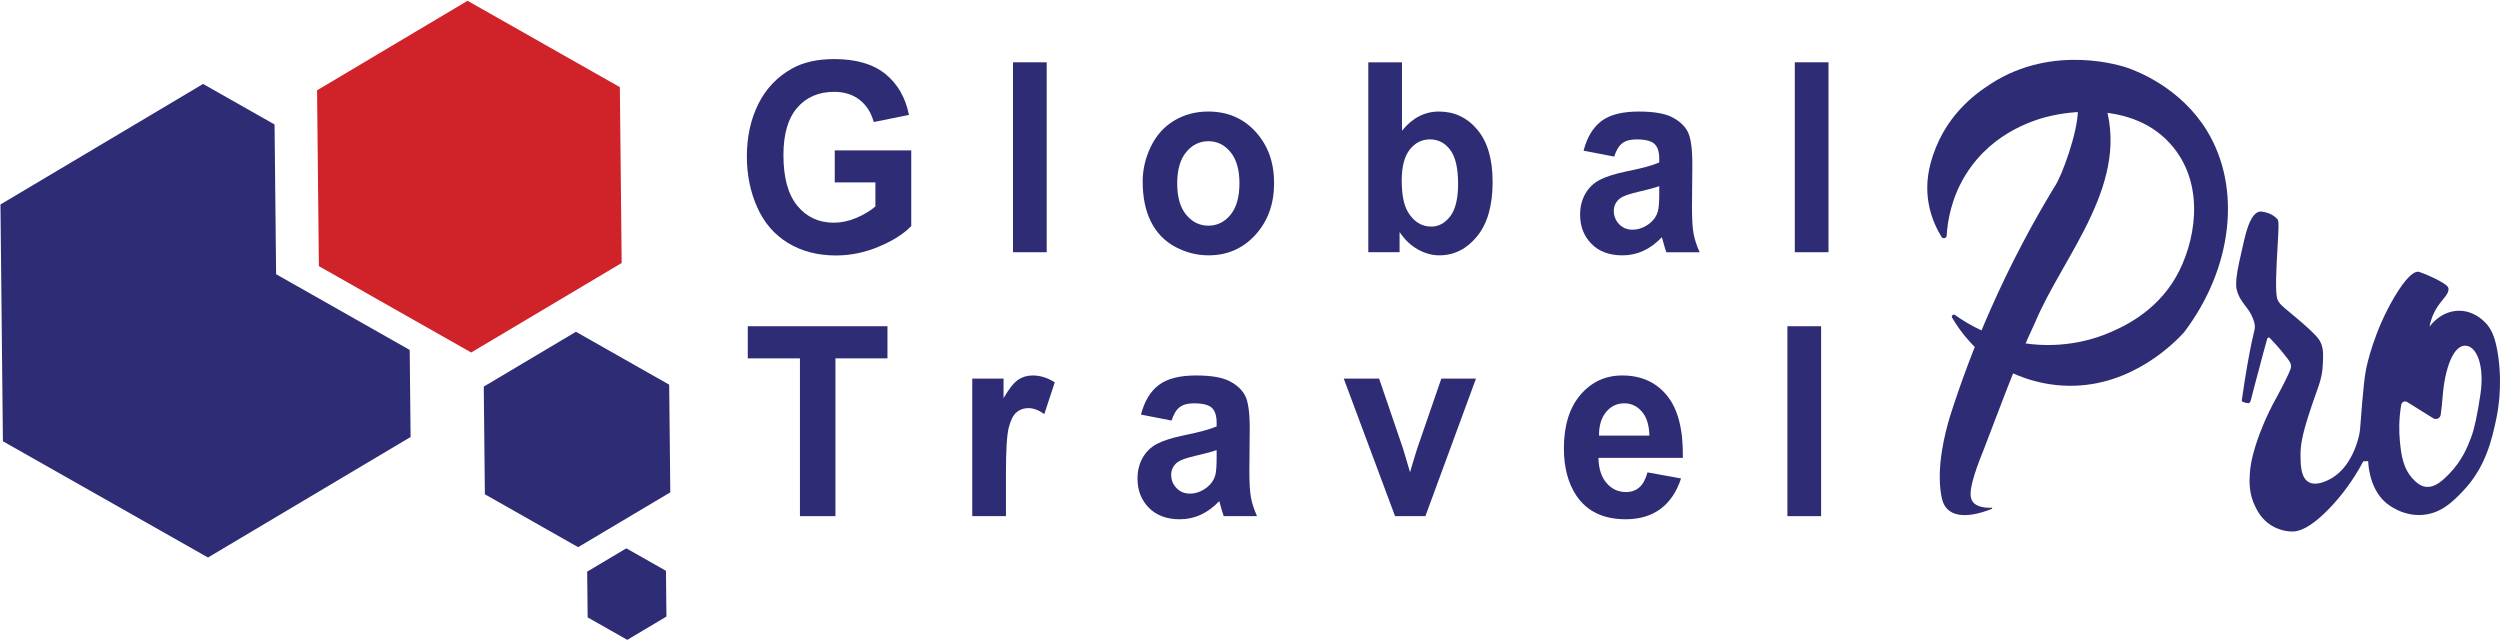
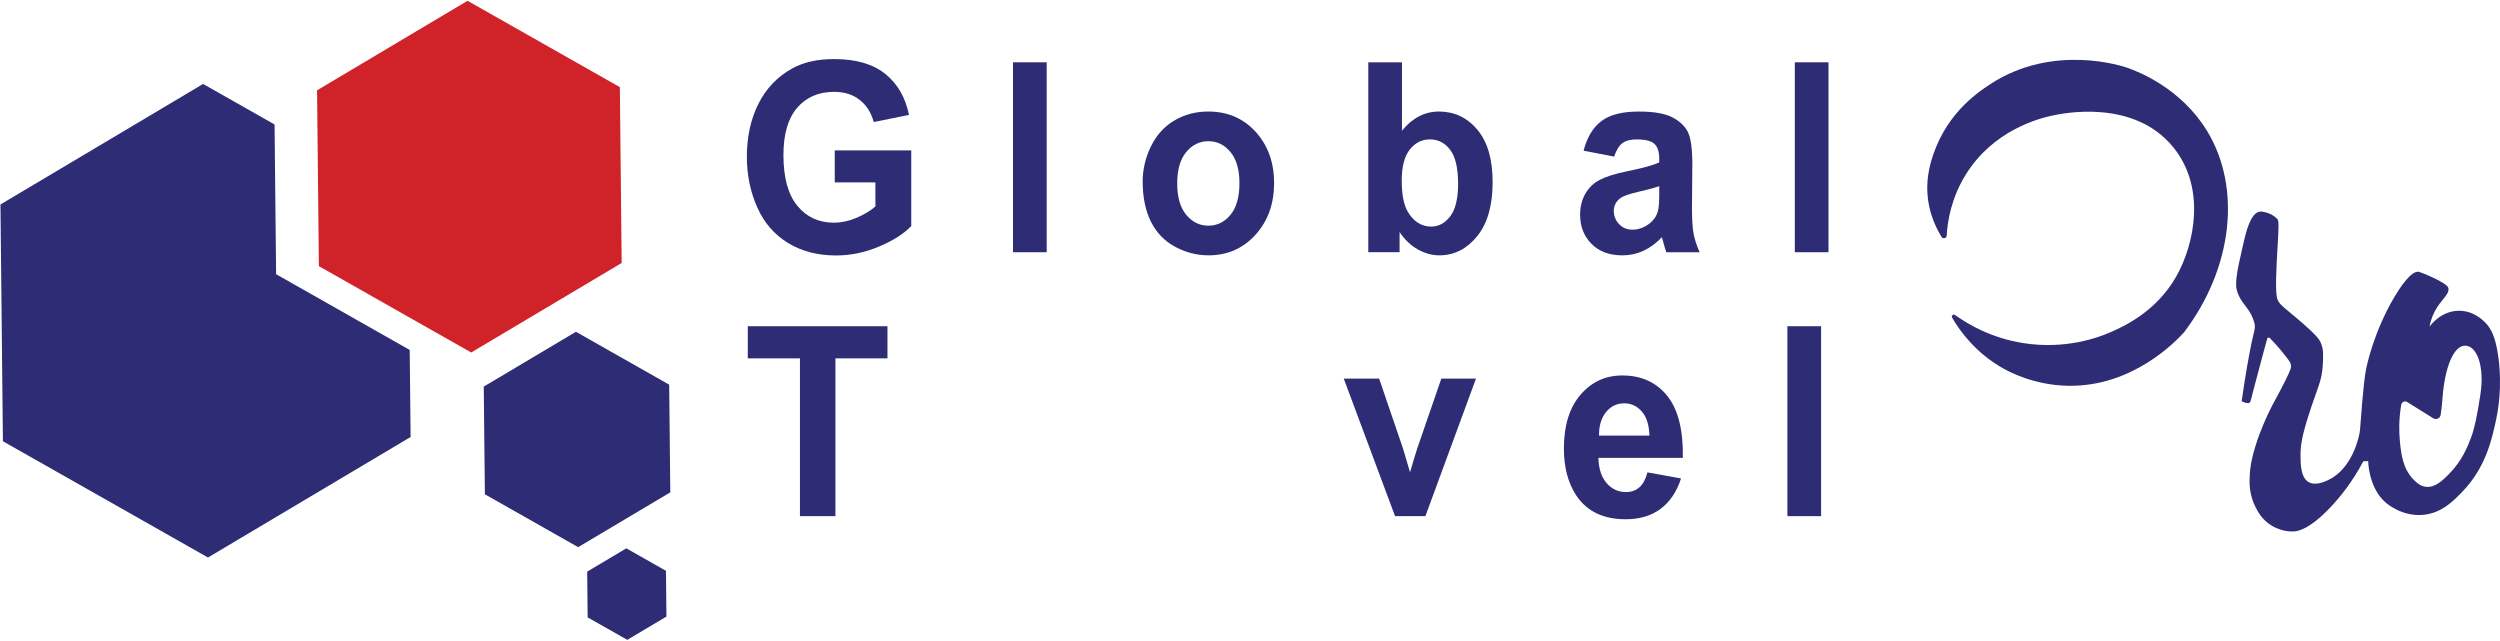
<svg xmlns="http://www.w3.org/2000/svg" id="Layer_1" preserveAspectRatio="xMidYMid meet" width="1479" height="379" viewBox="0 0 1479 379">
  <defs>
    <style>.cls-1{fill:none;}.cls-1,.cls-2,.cls-3{stroke-width:0px;}.cls-2{fill:#d02329;}.cls-3{fill:#2e2c74;}</style>
  </defs>
  <polygon class="cls-1" points="367.782 155.58 366.704 51.547 367.782 155.58 367.782 155.58" />
  <polygon class="cls-3" points="163.347 162.224 163.227 150.548 162.43 73.641 120.141 49.667 .27 120.969 1.721 261.046 123.041 329.82 242.912 258.519 242.379 207.025 173.46 167.956 163.347 162.224" />
  <polygon class="cls-2" points="366.704 51.547 276.601 .469 187.574 53.424 188.012 95.722 188.651 157.458 244.306 189.007 278.755 208.536 367.782 155.58 366.704 51.547" />
  <polygon class="cls-3" points="342.031 323.698 286.853 292.418 286.193 228.71 340.712 196.282 395.889 227.561 396.549 291.269 342.031 323.698" />
  <polygon class="cls-3" points="371.099 378.536 347.653 365.245 347.373 338.173 370.539 324.393 393.985 337.685 394.266 364.756 371.099 378.536" />
  <path class="cls-3" d="M1154.871,187.932c-.651-1.118.689-2.328,1.74-1.573,7.966,5.72,21.588,13.613,40.123,16.584,25.655,4.112,45.365-3.668,50.598-5.89,7.491-3.181,27.802-11.801,40.089-33.408,10.873-19.121,17.795-52.511-1.707-76.53-23.485-28.923-65.603-20.012-71.42-18.781-8.221,1.739-35.08,8.773-51.319,34.9-8.557,13.767-10.796,27.415-11.312,36.133-.096,1.627-2.218,2.154-3.066.761-5.452-8.957-11.658-24.012-6.479-43.438,7.452-27.958,26.773-41.346,35.489-47.011,37.3-24.24,78.345-10.496,81.104-9.521,5.889,2.082,31.465,11.804,46.996,37.31,20.506,33.676,15.169,81.185-13.644,119.157-4.749,5.201-30.365,32.244-68.487,31.607-20.228-.338-35.018-8.32-38.402-10.221-16.221-9.114-25.531-21.881-30.302-30.08Z" />
-   <path class="cls-3" d="M1229.254,65.324c.035,12.786-9.594,39.348-13.847,45.246-12.643,20.829-25.698,45.049-37.873,72.629-9.763,22.115-17.515,43.117-23.711,62.472-3.166,10.324-8.361,30.466-5.359,47.459.46,2.606,1.239,5.85,3.881,8.314,6.933,6.469,20.55,1.831,26.033-.431.36-.148.235-.687-.153-.663-4.26.266-10.721-.619-12.053-5.381-2.025-6.162,4.938-22.645,7.452-29.132,7.838-20.17,18.937-51.086,30.319-75.034,16.791-40.149,58.086-83.607,40.312-132.622-4.999,2.38-9.999,4.76-14.998,7.14Z" />
  <path class="cls-3" d="M1478.004,211.095c-1.679-12.272-4.566-17.175-7.959-20.519-1.36-1.341-6.966-6.865-15.562-6.731-10.406.163-16.514,8.483-17.211,9.466,1.11-5.584,3.132-9.461,4.876-12.047,3.237-4.802,7.069-7.687,6.311-10.9-.729-3.088-15.831-9.183-17.372-9.541-4.622-1.075-11.692,10.022-14.517,14.793-12.058,20.36-16.201,39.872-16.797,42.791-1.755,8.601-3.138,31.283-3.599,35.993s-4.923,23.14-18.796,29.594c-2.172,1.01-7.575,3.524-11.598,1.2-4.608-2.663-4.758-10.146-4.799-15.597-.045-5.979.86-11.62,4.799-23.995,5.175-16.259,7.948-20.14,8.398-29.994.277-6.069.416-9.104-1.2-12.797-1.053-2.408-2.891-5.207-18.796-18.396-4.01-3.325-5.587-4.552-6.799-7.199-1.642-3.586-.561-20.808,0-30.794.565-10.057.942-15.646.029-16.661-2.45-2.722-5.889-4.163-9.443-4.569-3.632-.415-6.286,3.366-8.582,10.433-1.239,3.815-2.308,8.756-4.72,19.623-1.375,6.194-2.293,12.798-1.439,16.16,1.947,7.663,6.934,10.069,9.558,16.894,2.099,5.456,1.101,5.703-.6,13.71-1.681,7.91-3.871,20.102-5.96,34.943-.026.183.032.382.178.494.897.69,2.724.971,3.565,1.056,1.454.147,1.653-1.83,2.603-5.607,1.755-6.976,3.359-12.502,3.729-14.055,1.028-4.323,3.879-14.329,4.968-18.451.188-.711,1.079-.94,1.585-.408,2.615,2.744,5.475,5.82,8.996,10.34,2.53,3.248,3.564,4.222,3.496,6.797-.065,2.47-8.433,17.785-8.433,17.785-6.75,12.046-10.487,22.636-11.331,25.109-.035.103-.081.238-.142.42-1.29,3.835-4.012,11.931-4.469,19.974-.237,4.171-.664,11.692,3.39,19.628,1.385,2.71,3.859,7.404,9.348,10.809,1.077.668,6.376,3.834,12.989,3.576,2.378-.093,9.298-.799,22.342-14.69,5.281-5.624,12.5-14.404,19.08-26.819l2.876-.106s.178,15.564,10.17,24.344c1.169,1.027,9.87,8.434,22.087,7.458,11.062-.883,18.048-8.114,23.521-13.768,13.963-14.427,17.572-31.504,20.104-43.487.672-3.182,3.638-17.866,1.122-36.255ZM1467.391,233.469c-1.738,11.589-3.445,19.914-5.45,25.242-2.088,5.551-5.354,13.78-12.908,21.513-3.698,3.787-8.444,8.513-14.055,7.745-3.356-.459-5.593-2.688-7.171-4.303-6.327-6.474-7.283-15.036-8.031-22.661-.509-5.187-.726-12.635.791-21.579.277-1.63,2.136-2.446,3.539-1.571,5.119,3.191,10.238,6.382,15.357,9.573,1.808,1.127,4.177.022,4.466-2.09.382-2.788.804-6.225,1.09-10.149,1.254-17.227,6.408-30.911,13.482-30.692,6.678.206,11.489,11.649,8.892,28.971Z" />
  <path class="cls-3" d="M493.841,107.908v-18.931h45.257v44.759c-4.397,4.598-10.771,8.648-19.117,12.148-8.347,3.499-16.801,5.25-25.36,5.25-10.877,0-20.358-2.464-28.445-7.396-8.086-4.93-14.164-11.981-18.23-21.153-4.068-9.17-6.101-19.147-6.101-29.929,0-11.7,2.27-22.098,6.81-31.193,4.54-9.094,11.184-16.069,19.933-20.923,6.668-3.729,14.967-5.595,24.898-5.595,12.91,0,22.995,2.926,30.254,8.776,7.259,5.851,11.929,13.937,14.01,24.257l-20.855,4.215c-1.466-5.518-4.221-9.873-8.264-13.067-4.043-3.192-9.092-4.79-15.145-4.79-9.175,0-16.469,3.142-21.884,9.427-5.415,6.285-8.122,15.61-8.122,27.975,0,13.335,2.742,23.337,8.229,30.005,5.485,6.668,12.673,10.002,21.564,10.002,4.398,0,8.807-.932,13.229-2.797,4.421-1.864,8.217-4.125,11.385-6.783v-14.255h-24.047Z" />
  <path class="cls-3" d="M599.29,149.218V36.86h19.933v112.357h-19.933Z" />
  <path class="cls-3" d="M676.01,107.371c0-7.153,1.632-14.076,4.894-20.77,3.264-6.693,7.886-11.803,13.868-15.328,5.982-3.526,12.662-5.289,20.04-5.289,11.396,0,20.736,3.998,28.02,11.995,7.282,7.997,10.924,18.101,10.924,30.312,0,12.314-3.678,22.52-11.03,30.618-7.354,8.099-16.611,12.148-27.771,12.148-6.905,0-13.49-1.686-19.756-5.058-6.267-3.373-11.03-8.316-14.294-14.831-3.263-6.515-4.894-14.447-4.894-23.797ZM696.439,108.521c0,8.074,1.773,14.255,5.32,18.547s7.921,6.438,13.123,6.438,9.565-2.146,13.088-6.438c3.522-4.292,5.285-10.525,5.285-18.701,0-7.971-1.763-14.102-5.285-18.394-3.523-4.292-7.886-6.438-13.088-6.438s-9.576,2.146-13.123,6.438-5.32,10.475-5.32,18.547Z" />
  <path class="cls-3" d="M809.479,149.218V36.86h19.934v40.467c6.146-7.561,13.43-11.343,21.848-11.343,9.175,0,16.765,3.59,22.77,10.769,6.006,7.179,9.009,17.487,9.009,30.925,0,13.898-3.062,24.602-9.185,32.113-6.125,7.511-13.562,11.266-22.31,11.266-4.304,0-8.548-1.163-12.733-3.487-4.185-2.324-7.792-5.76-10.817-10.308v11.956h-18.515ZM829.269,106.758c0,8.43,1.23,14.665,3.689,18.701,3.451,5.723,8.039,8.584,13.761,8.584,4.398,0,8.146-2.031,11.244-6.093,3.097-4.062,4.646-10.462,4.646-19.199,0-9.299-1.562-16.005-4.683-20.119-3.121-4.112-7.117-6.17-11.988-6.17-4.776,0-8.749,2.006-11.917,6.017-3.169,4.012-4.753,10.105-4.753,18.279Z" />
  <path class="cls-3" d="M954.936,92.656l-18.089-3.525c2.033-7.868,5.533-13.692,10.499-17.474,4.965-3.781,12.343-5.672,22.132-5.672,8.891,0,15.511,1.138,19.862,3.411,4.351,2.274,7.412,5.162,9.185,8.661,1.773,3.501,2.66,9.925,2.66,19.275l-.213,25.139c0,7.154.319,12.429.958,15.827.639,3.398,1.832,7.039,3.582,10.921h-19.72c-.521-1.43-1.159-3.551-1.915-6.361-.332-1.276-.568-2.12-.71-2.529-3.404,3.577-7.047,6.26-10.924,8.047-3.878,1.788-8.016,2.683-12.414,2.683-7.757,0-13.868-2.273-18.337-6.821-4.469-4.547-6.703-10.295-6.703-17.244,0-4.599,1.016-8.699,3.05-12.301,2.033-3.602,4.883-6.361,8.548-8.277,3.664-1.916,8.949-3.589,15.854-5.02,9.315-1.89,15.771-3.652,19.365-5.288v-2.146c0-4.139-.946-7.089-2.837-8.852-1.893-1.763-5.463-2.644-10.712-2.644-3.547,0-6.314.754-8.3,2.261-1.985,1.508-3.594,4.152-4.823,7.932ZM981.607,110.13c-2.554.919-6.597,2.019-12.13,3.295-5.533,1.278-9.15,2.529-10.854,3.756-2.602,1.993-3.901,4.521-3.901,7.587,0,3.015,1.04,5.621,3.121,7.817,2.081,2.197,4.729,3.295,7.945,3.295,3.593,0,7.022-1.276,10.285-3.832,2.412-1.941,3.996-4.317,4.753-7.127.519-1.839.78-5.339.78-10.5v-4.292Z" />
  <path class="cls-3" d="M1061.804,149.218V36.86h19.933v112.357h-19.933Z" />
  <path class="cls-3" d="M473.246,305.356v-93.35h-30.857v-19.007h82.64v19.007h-30.786v93.35h-20.997Z" />
-   <path class="cls-3" d="M595.119,305.356h-19.934v-81.394h18.515v11.573c3.168-5.467,6.018-9.069,8.548-10.807,2.529-1.736,5.402-2.606,8.618-2.606,4.54,0,8.914,1.355,13.124,4.062l-6.172,18.777c-3.358-2.35-6.479-3.525-9.363-3.525-2.791,0-5.155.831-7.094,2.491-1.94,1.661-3.465,4.663-4.575,9.005-1.112,4.344-1.667,13.439-1.667,27.285v25.139Z" />
-   <path class="cls-3" d="M693.086,248.793l-18.089-3.525c2.033-7.868,5.533-13.692,10.499-17.474,4.965-3.781,12.343-5.672,22.132-5.672,8.891,0,15.511,1.138,19.862,3.411,4.351,2.274,7.412,5.162,9.185,8.661,1.773,3.501,2.66,9.925,2.66,19.275l-.213,25.139c0,7.154.319,12.429.958,15.827.639,3.398,1.832,7.039,3.582,10.921h-19.72c-.521-1.43-1.159-3.551-1.915-6.361-.332-1.276-.568-2.12-.71-2.529-3.404,3.577-7.047,6.26-10.924,8.047-3.878,1.788-8.016,2.683-12.414,2.683-7.757,0-13.868-2.273-18.337-6.821-4.469-4.547-6.703-10.295-6.703-17.244,0-4.599,1.016-8.699,3.05-12.301,2.033-3.602,4.883-6.361,8.548-8.277,3.664-1.916,8.949-3.589,15.854-5.02,9.315-1.89,15.771-3.652,19.365-5.288v-2.146c0-4.139-.946-7.089-2.837-8.852-1.893-1.763-5.463-2.644-10.712-2.644-3.547,0-6.314.754-8.3,2.261-1.985,1.508-3.594,4.152-4.823,7.932ZM719.758,266.268c-2.554.919-6.597,2.019-12.13,3.295-5.533,1.278-9.15,2.529-10.854,3.756-2.602,1.993-3.901,4.521-3.901,7.587,0,3.015,1.04,5.621,3.121,7.817,2.081,2.197,4.729,3.295,7.945,3.295,3.593,0,7.022-1.276,10.285-3.832,2.412-1.941,3.996-4.317,4.753-7.127.519-1.839.78-5.339.78-10.5v-4.292Z" />
  <path class="cls-3" d="M825.316,305.356l-30.36-81.394h20.926l14.188,41.54,4.114,13.873c1.088-3.526,1.773-5.85,2.058-6.975.661-2.299,1.371-4.599,2.128-6.898l14.329-41.54h20.5l-29.935,81.394h-17.947Z" />
  <path class="cls-3" d="M974.643,279.451l19.861,3.602c-2.554,7.869-6.586,13.86-12.094,17.973-5.51,4.113-12.403,6.169-20.679,6.169-13.1,0-22.795-4.623-29.083-13.872-4.966-7.408-7.448-16.758-7.448-28.051,0-13.489,3.263-24.052,9.789-31.691,6.525-7.638,14.777-11.458,24.757-11.458,11.207,0,20.05,3.998,26.529,11.995,6.479,7.997,9.577,20.247,9.293,36.75h-49.94c.143,6.388,1.749,11.356,4.824,14.907,3.073,3.552,6.904,5.327,11.491,5.327,3.121,0,5.746-.92,7.874-2.759s3.735-4.802,4.824-8.89ZM975.777,257.684c-.142-6.233-1.632-10.972-4.469-14.217-2.838-3.244-6.29-4.867-10.357-4.867-4.352,0-7.944,1.712-10.782,5.135-2.837,3.424-4.232,8.074-4.185,13.949h29.793Z" />
  <path class="cls-3" d="M1057.43,305.356v-112.357h19.933v112.357h-19.933Z" />
</svg>